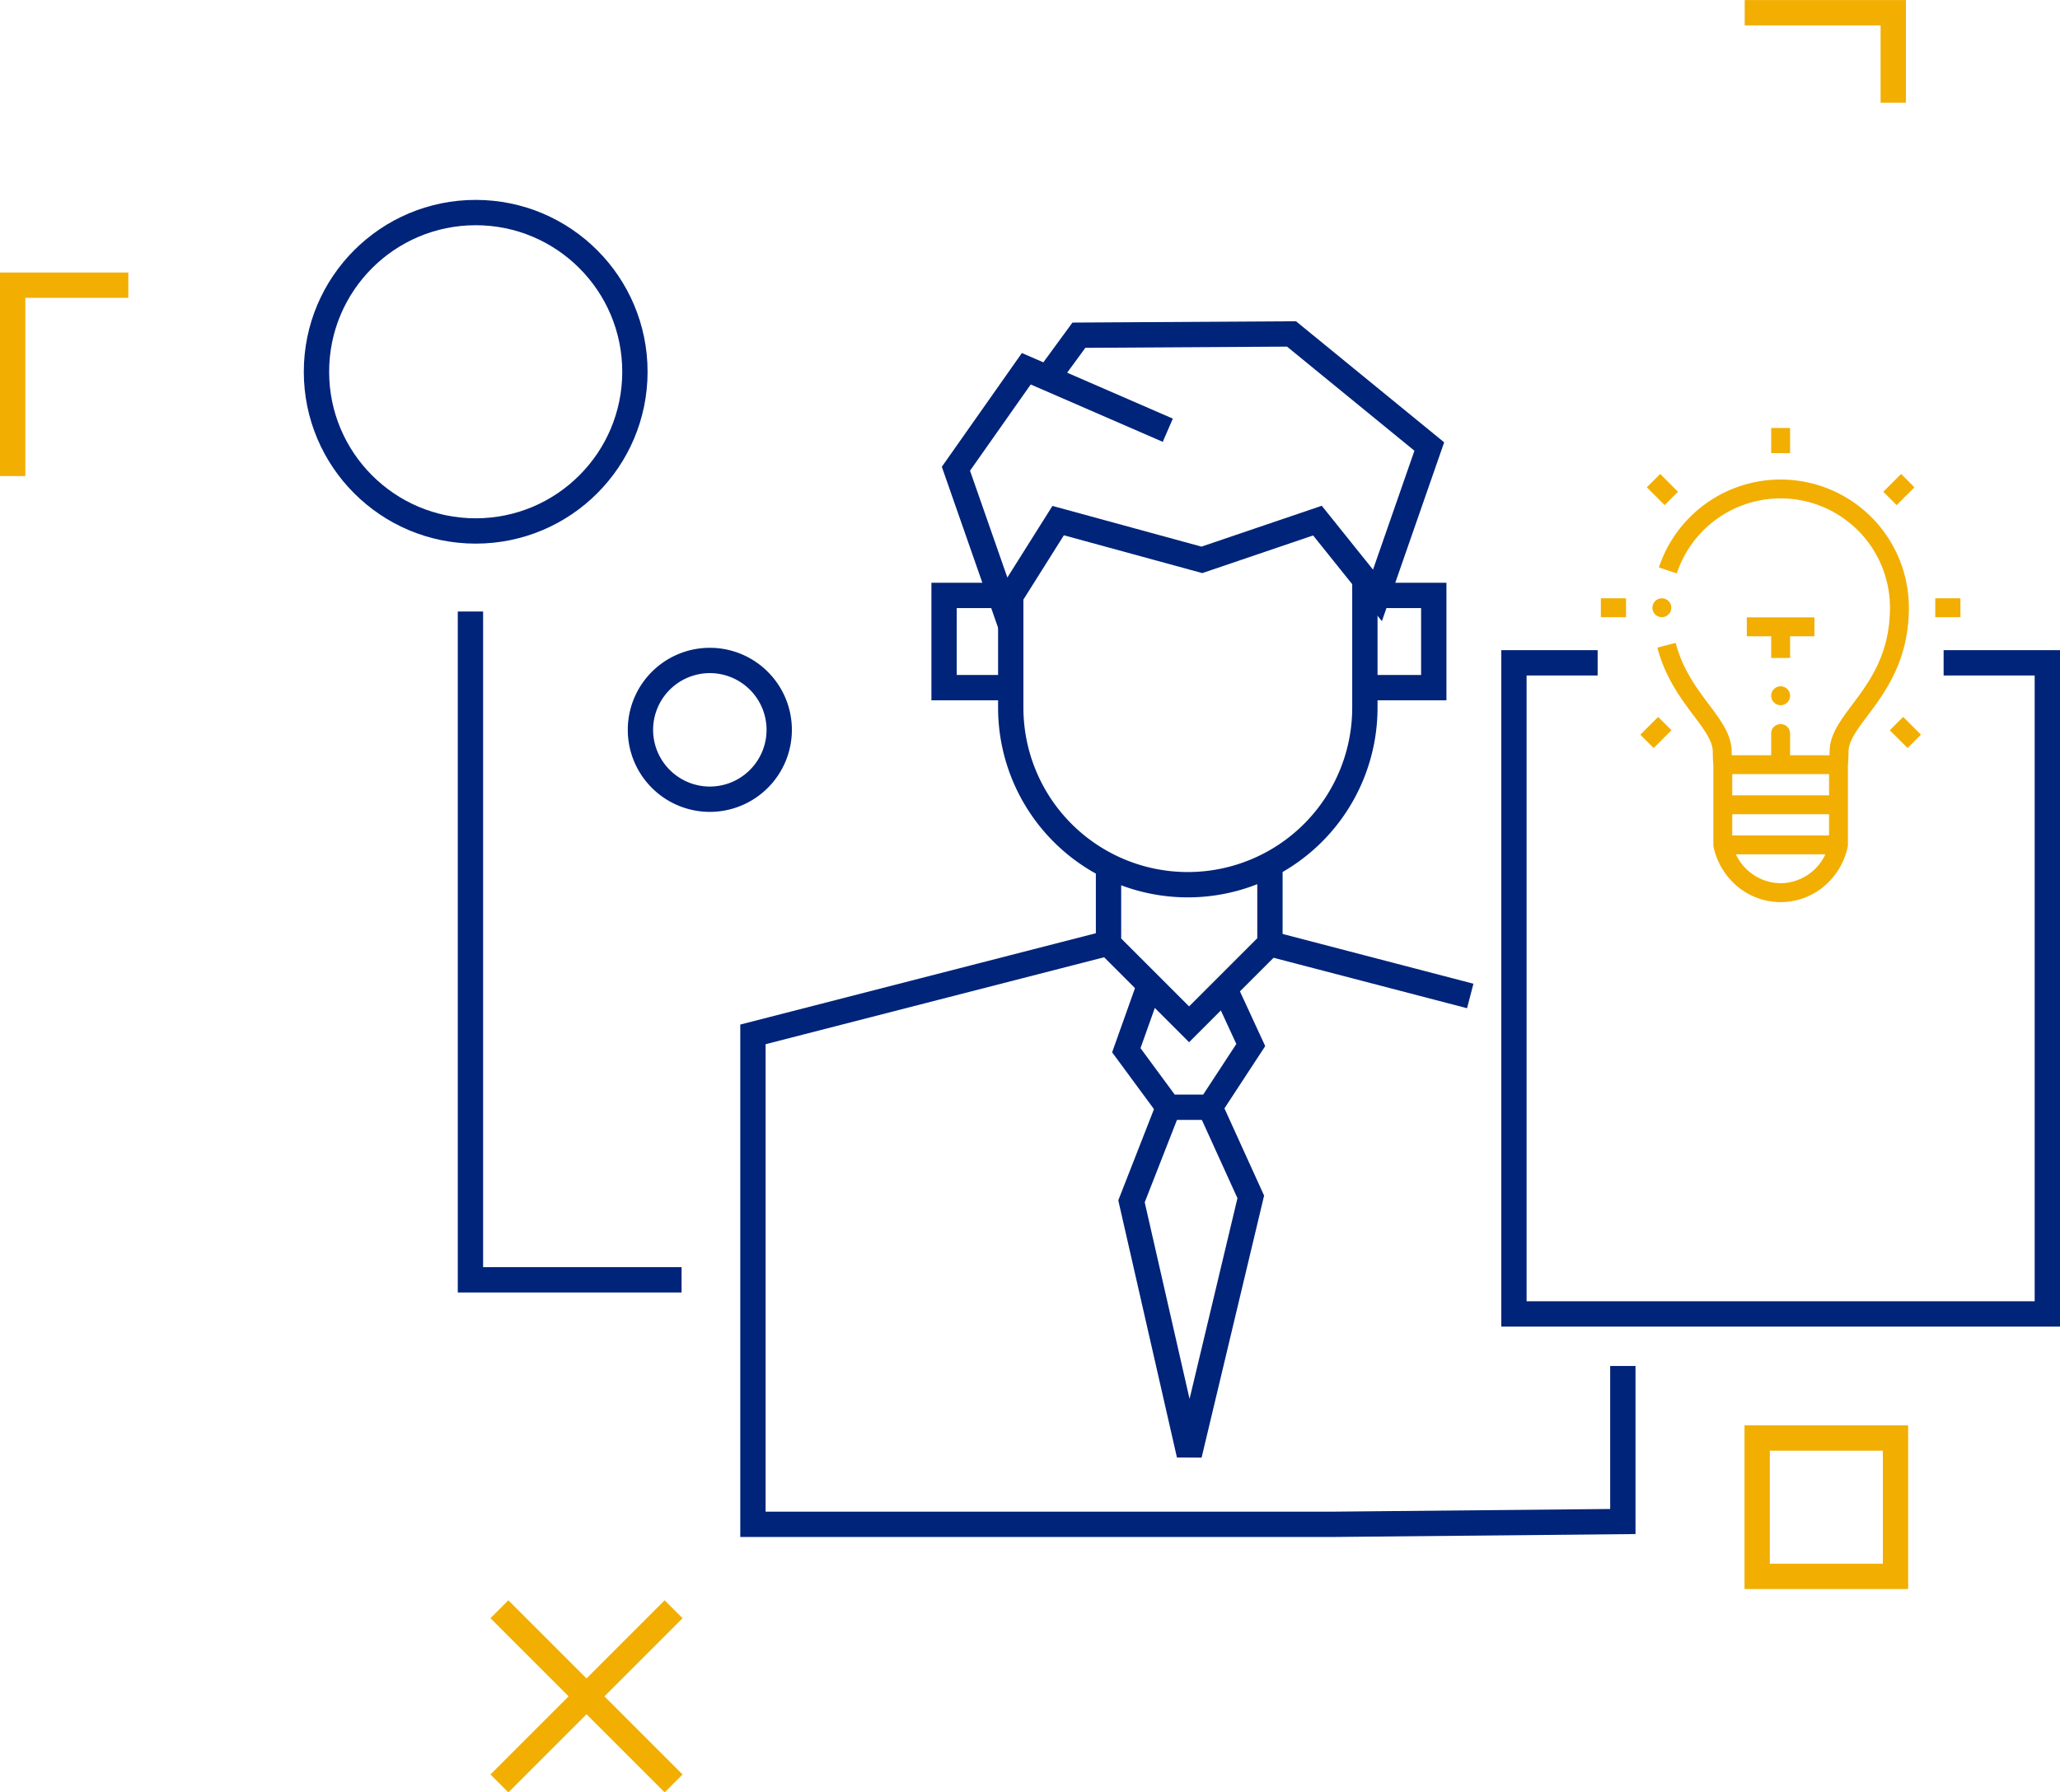
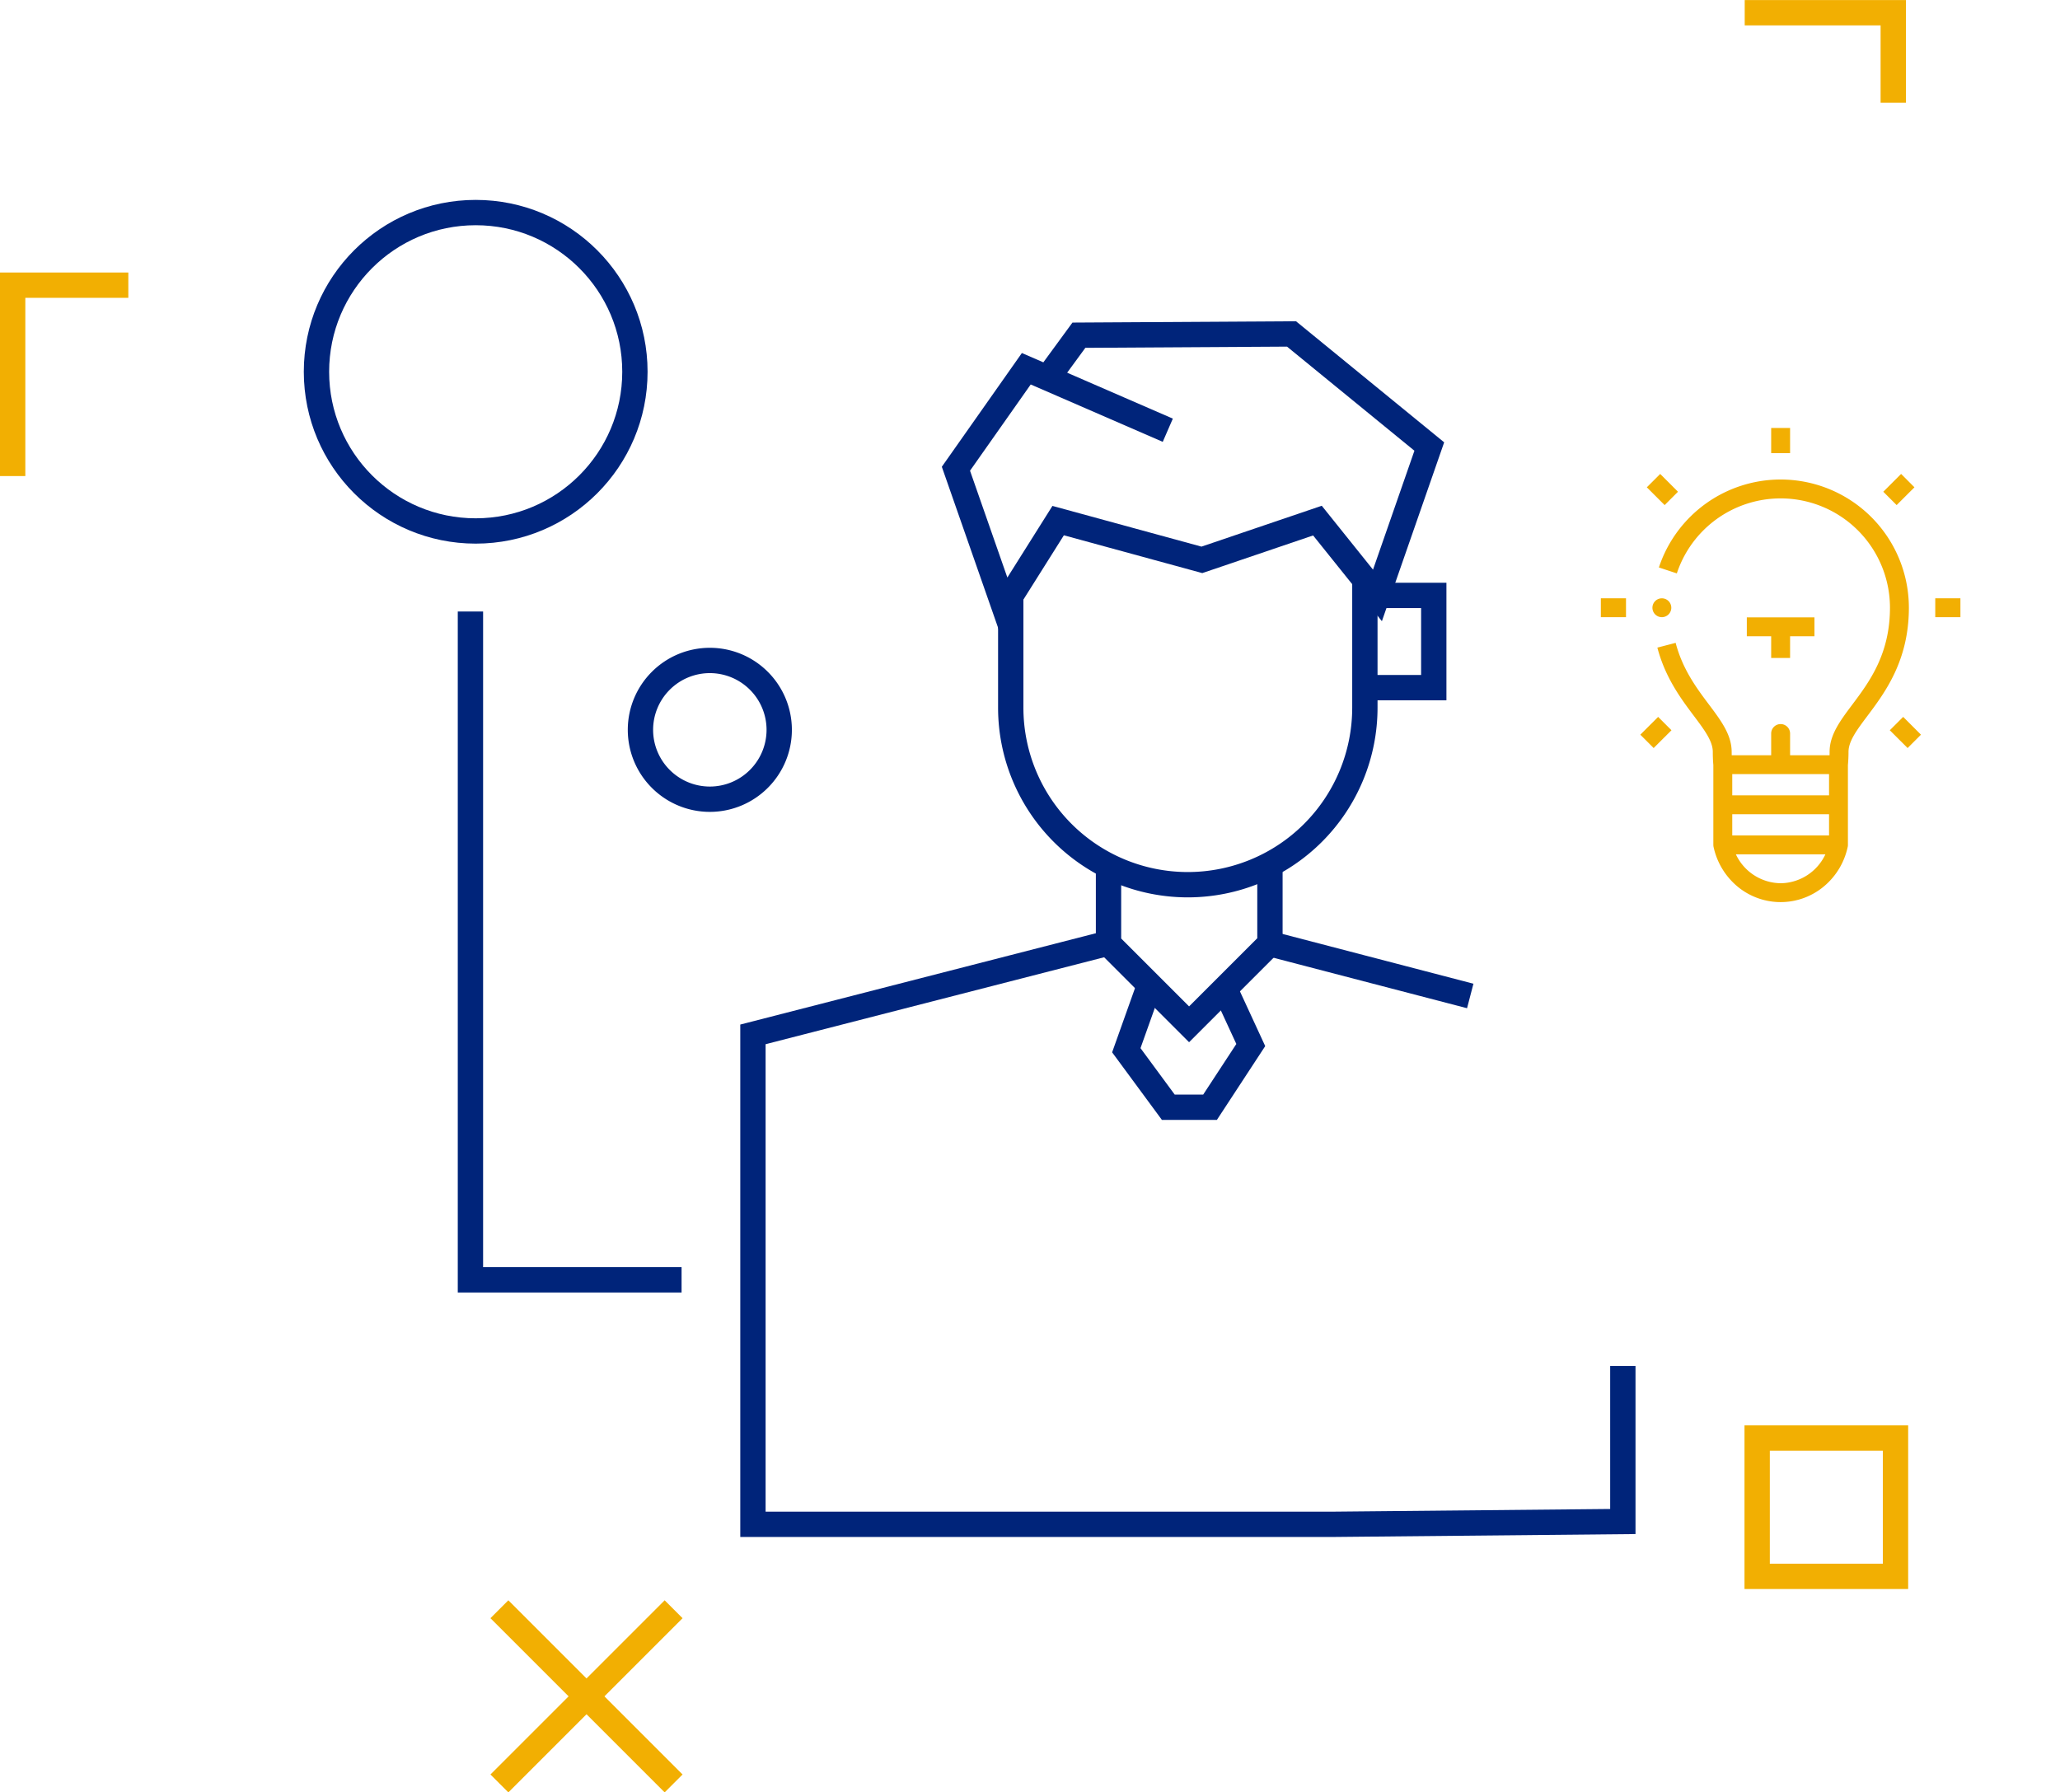
<svg xmlns="http://www.w3.org/2000/svg" id="main_illustration" width="488" height="424.656" viewBox="0 0 488 424.656">
  <defs>
    <style>
      .cls-1, .cls-2, .cls-3 {
        fill: none;
        stroke-width: 6px;
      }

      .cls-1, .cls-3 {
        stroke: #00247a;
      }

      .cls-2 {
        stroke: #f2af02;
      }

      .cls-2, .cls-3, .cls-4 {
        fill-rule: evenodd;
      }

      .cls-4 {
        fill: #f2af02;
      }
    </style>
  </defs>
  <g>
    <circle class="cls-1" cx="112.688" cy="88.078" r="37.718" />
    <g>
      <path id="Line_62" data-name="Line 62" class="cls-2" d="M769.763,181.477h0Z" transform="translate(-680 -97.469)" />
-       <path id="Line_63" data-name="Line 63" class="cls-2" d="M778.758,170.859h0Z" transform="translate(-680 -97.469)" />
      <path id="Line_64" data-name="Line 64" class="cls-2" d="M778.758,200.869h0Z" transform="translate(-680 -97.469)" />
      <path id="Line_65" data-name="Line 65" class="cls-2" d="M769.763,190.317h0Z" transform="translate(-680 -97.469)" />
    </g>
  </g>
  <path id="Path_210" data-name="Path 210" class="cls-3" d="M919.439,239.061V265.13a41.944,41.944,0,0,0,41.943,41.943h0a41.948,41.948,0,0,0,41.948-41.943V234.148" transform="translate(-680 -97.469)" />
  <path id="Path_211" data-name="Path 211" class="cls-3" d="M956.643,199.4l-24.156-10.5-9.363-4.069-16.672,23.692,11.407,32.642L930.67,220.81l34.046,9.3,27.377-9.3,14.217,17.725,12.28-35.274-32.639-26.676-50.367.3-6.844,9.352" transform="translate(-680 -97.469)" />
-   <path id="Path_212" data-name="Path 212" class="cls-3" d="M916.346,238.535h-12.7v21.849h15.4" transform="translate(-680 -97.469)" />
  <path id="Path_213" data-name="Path 213" class="cls-3" d="M1007.54,238.535h12.11v21.849h-14.81" transform="translate(-680 -97.469)" />
  <path id="Path_214" data-name="Path 214" class="cls-3" d="M942.6,302.766v18.295l19.085,19.086L980.84,321V302.7" transform="translate(-680 -97.469)" />
  <path id="Path_215" data-name="Path 215" class="cls-3" d="M942.3,320.974l-83.934,21.56V458.605H996.13l68.31-.658V421.094" transform="translate(-680 -97.469)" />
  <path id="Line_66" data-name="Line 66" class="cls-3" d="M980.507,320.974l47.783,12.46Z" transform="translate(-680 -97.469)" />
  <path id="Line_67" data-name="Line 67" class="cls-3" d="M905.487,373.447v0Z" transform="translate(-680 -97.469)" />
  <path id="Line_68" data-name="Line 68" class="cls-3" d="M1020.26,373.447v0Z" transform="translate(-680 -97.469)" />
  <path id="Path_216" data-name="Path 216" class="cls-3" d="M952.256,331.021l-5.44,15.268,9.952,13.513h9.879L976.3,345.06l-6.318-13.688" transform="translate(-680 -97.469)" />
-   <path id="Path_217" data-name="Path 217" class="cls-3" d="M956.768,359.8l-8.724,22.288,13.689,60.019L976.3,381.037,966.647,359.8" transform="translate(-680 -97.469)" />
  <path class="cls-2" d="M1096.26,438.164h32.77v32.774h-32.77V438.164Z" transform="translate(-680 -97.469)" />
  <path class="cls-3" d="M859.773,258.763h0a16.417,16.417,0,0,1,0,23.236h0a16.415,16.415,0,0,1-23.236,0h0a16.415,16.415,0,0,1,0-23.236h0A16.417,16.417,0,0,1,859.773,258.763Z" transform="translate(-680 -97.469)" />
  <path id="Path_218" data-name="Path 218" class="cls-2" d="M1093.31,100.483h35.19v21.322" transform="translate(-680 -97.469)" />
  <g>
    <g>
      <path id="Path_219" data-name="Path 219" class="cls-4" d="M1072.62,250.9c1.87,7.136,5.62,12.142,8.64,16.165,2.51,3.347,4.49,5.991,4.49,8.538,0,1.072.04,2.117,0.13,3.114v18.929c0,0.06.01,0.119,0.01,0.177v0.043a1.94,1.94,0,0,0,.04.244v0a16.818,16.818,0,0,0,5.6,9.333,15.986,15.986,0,0,0,20.58,0,16.706,16.706,0,0,0,5.6-9.333v0a1.94,1.94,0,0,0,.04-0.244v-0.043a1.051,1.051,0,0,0,.01-0.178V278.72c0.09-1,.14-2.042.14-3.114,0-2.547,1.98-5.191,4.49-8.538,4.14-5.522,9.81-13.086,9.81-25.615a30.379,30.379,0,0,0-59.22-9.541l4.25,1.405a25.9,25.9,0,0,1,50.49,8.136c0,11.038-4.94,17.633-8.91,22.932-2.89,3.854-5.39,7.184-5.39,11.221,0,0.266,0,.529-0.01.791h-9.35v-5.141a2.24,2.24,0,0,0-4.48,0V276.4h-9.35c0-.262-0.01-0.525-0.01-0.791,0-4.039-2.49-7.367-5.38-11.222-2.93-3.9-6.24-8.327-7.89-14.614Zm29.2,55.822a11.859,11.859,0,0,1-10.6-6.839h21.2A11.859,11.859,0,0,1,1101.82,306.725Zm11.47-11.314h-22.93v-5.032h22.93v5.032Zm0-9.508h-22.93v-5.031h22.93V285.9Z" transform="translate(-680 -97.469)" />
      <path id="Path_220" data-name="Path 220" class="cls-4" d="M1104.06,204.825v-5.962h-4.48v5.962h4.48Z" transform="translate(-680 -97.469)" />
      <path id="Path_221" data-name="Path 221" class="cls-4" d="M1059.23,243.691h5.96v-4.475h-5.96v4.475Z" transform="translate(-680 -97.469)" />
      <path id="Path_222" data-name="Path 222" class="cls-4" d="M1104.06,253.353v-5.14h5.77v-4.477h-16.02v4.477h5.77v5.14h4.48Z" transform="translate(-680 -97.469)" />
      <path id="Path_223" data-name="Path 223" class="cls-4" d="M1077.5,213.971l-4.21-4.216-3.17,3.164,4.22,4.217Z" transform="translate(-680 -97.469)" />
      <path id="Path_224" data-name="Path 224" class="cls-4" d="M1072.8,267.315l-4.22,4.216,3.16,3.165,4.22-4.217Z" transform="translate(-680 -97.469)" />
      <path id="Path_225" data-name="Path 225" class="cls-4" d="M1130.36,209.754l-4.22,4.216,3.16,3.166,4.22-4.217Z" transform="translate(-680 -97.469)" />
      <path id="Path_226" data-name="Path 226" class="cls-4" d="M1135.06,271.531l-4.21-4.216-3.17,3.164,4.22,4.217Z" transform="translate(-680 -97.469)" />
      <path id="Path_227" data-name="Path 227" class="cls-4" d="M1144.41,239.216h-5.96v4.475h5.96v-4.475Z" transform="translate(-680 -97.469)" />
-       <path id="Path_228" data-name="Path 228" class="cls-4" d="M1101.82,260.067a2.238,2.238,0,1,0,2.24,2.238A2.246,2.246,0,0,0,1101.82,260.067Z" transform="translate(-680 -97.469)" />
      <path id="Path_229" data-name="Path 229" class="cls-4" d="M1075.92,241.453a2.235,2.235,0,1,0-2.24,2.238A2.238,2.238,0,0,0,1075.92,241.453Z" transform="translate(-680 -97.469)" />
    </g>
-     <path id="Path_230" data-name="Path 230" class="cls-3" d="M1058.47,254.505h-19.83v154.26H1165V254.505h-24.57" transform="translate(-680 -97.469)" />
    <path id="Line_71" data-name="Line 71" class="cls-3" d="M1054.88,332.513h0Z" transform="translate(-680 -97.469)" />
    <path id="Line_72" data-name="Line 72" class="cls-3" d="M1054.88,354.844h0Z" transform="translate(-680 -97.469)" />
    <path id="Line_73" data-name="Line 73" class="cls-3" d="M1054.88,377.176h0Z" transform="translate(-680 -97.469)" />
  </g>
  <path id="Path_231" data-name="Path 231" class="cls-3" d="M791.444,242.352v158.34H841.46" transform="translate(-680 -97.469)" />
  <path id="Line_74" data-name="Line 74" class="cls-3" d="M850.074,185.492h0Z" transform="translate(-680 -97.469)" />
  <path id="Path_232" data-name="Path 232" class="cls-2" d="M683,210.258V165.032h27.4" transform="translate(-680 -97.469)" />
  <g>
    <path id="Line_69" data-name="Line 69" class="cls-2" d="M798.305,478.732L839.573,520Z" transform="translate(-680 -97.469)" />
    <path id="Line_70" data-name="Line 70" class="cls-2" d="M839.573,478.732L798.305,520Z" transform="translate(-680 -97.469)" />
  </g>
</svg>